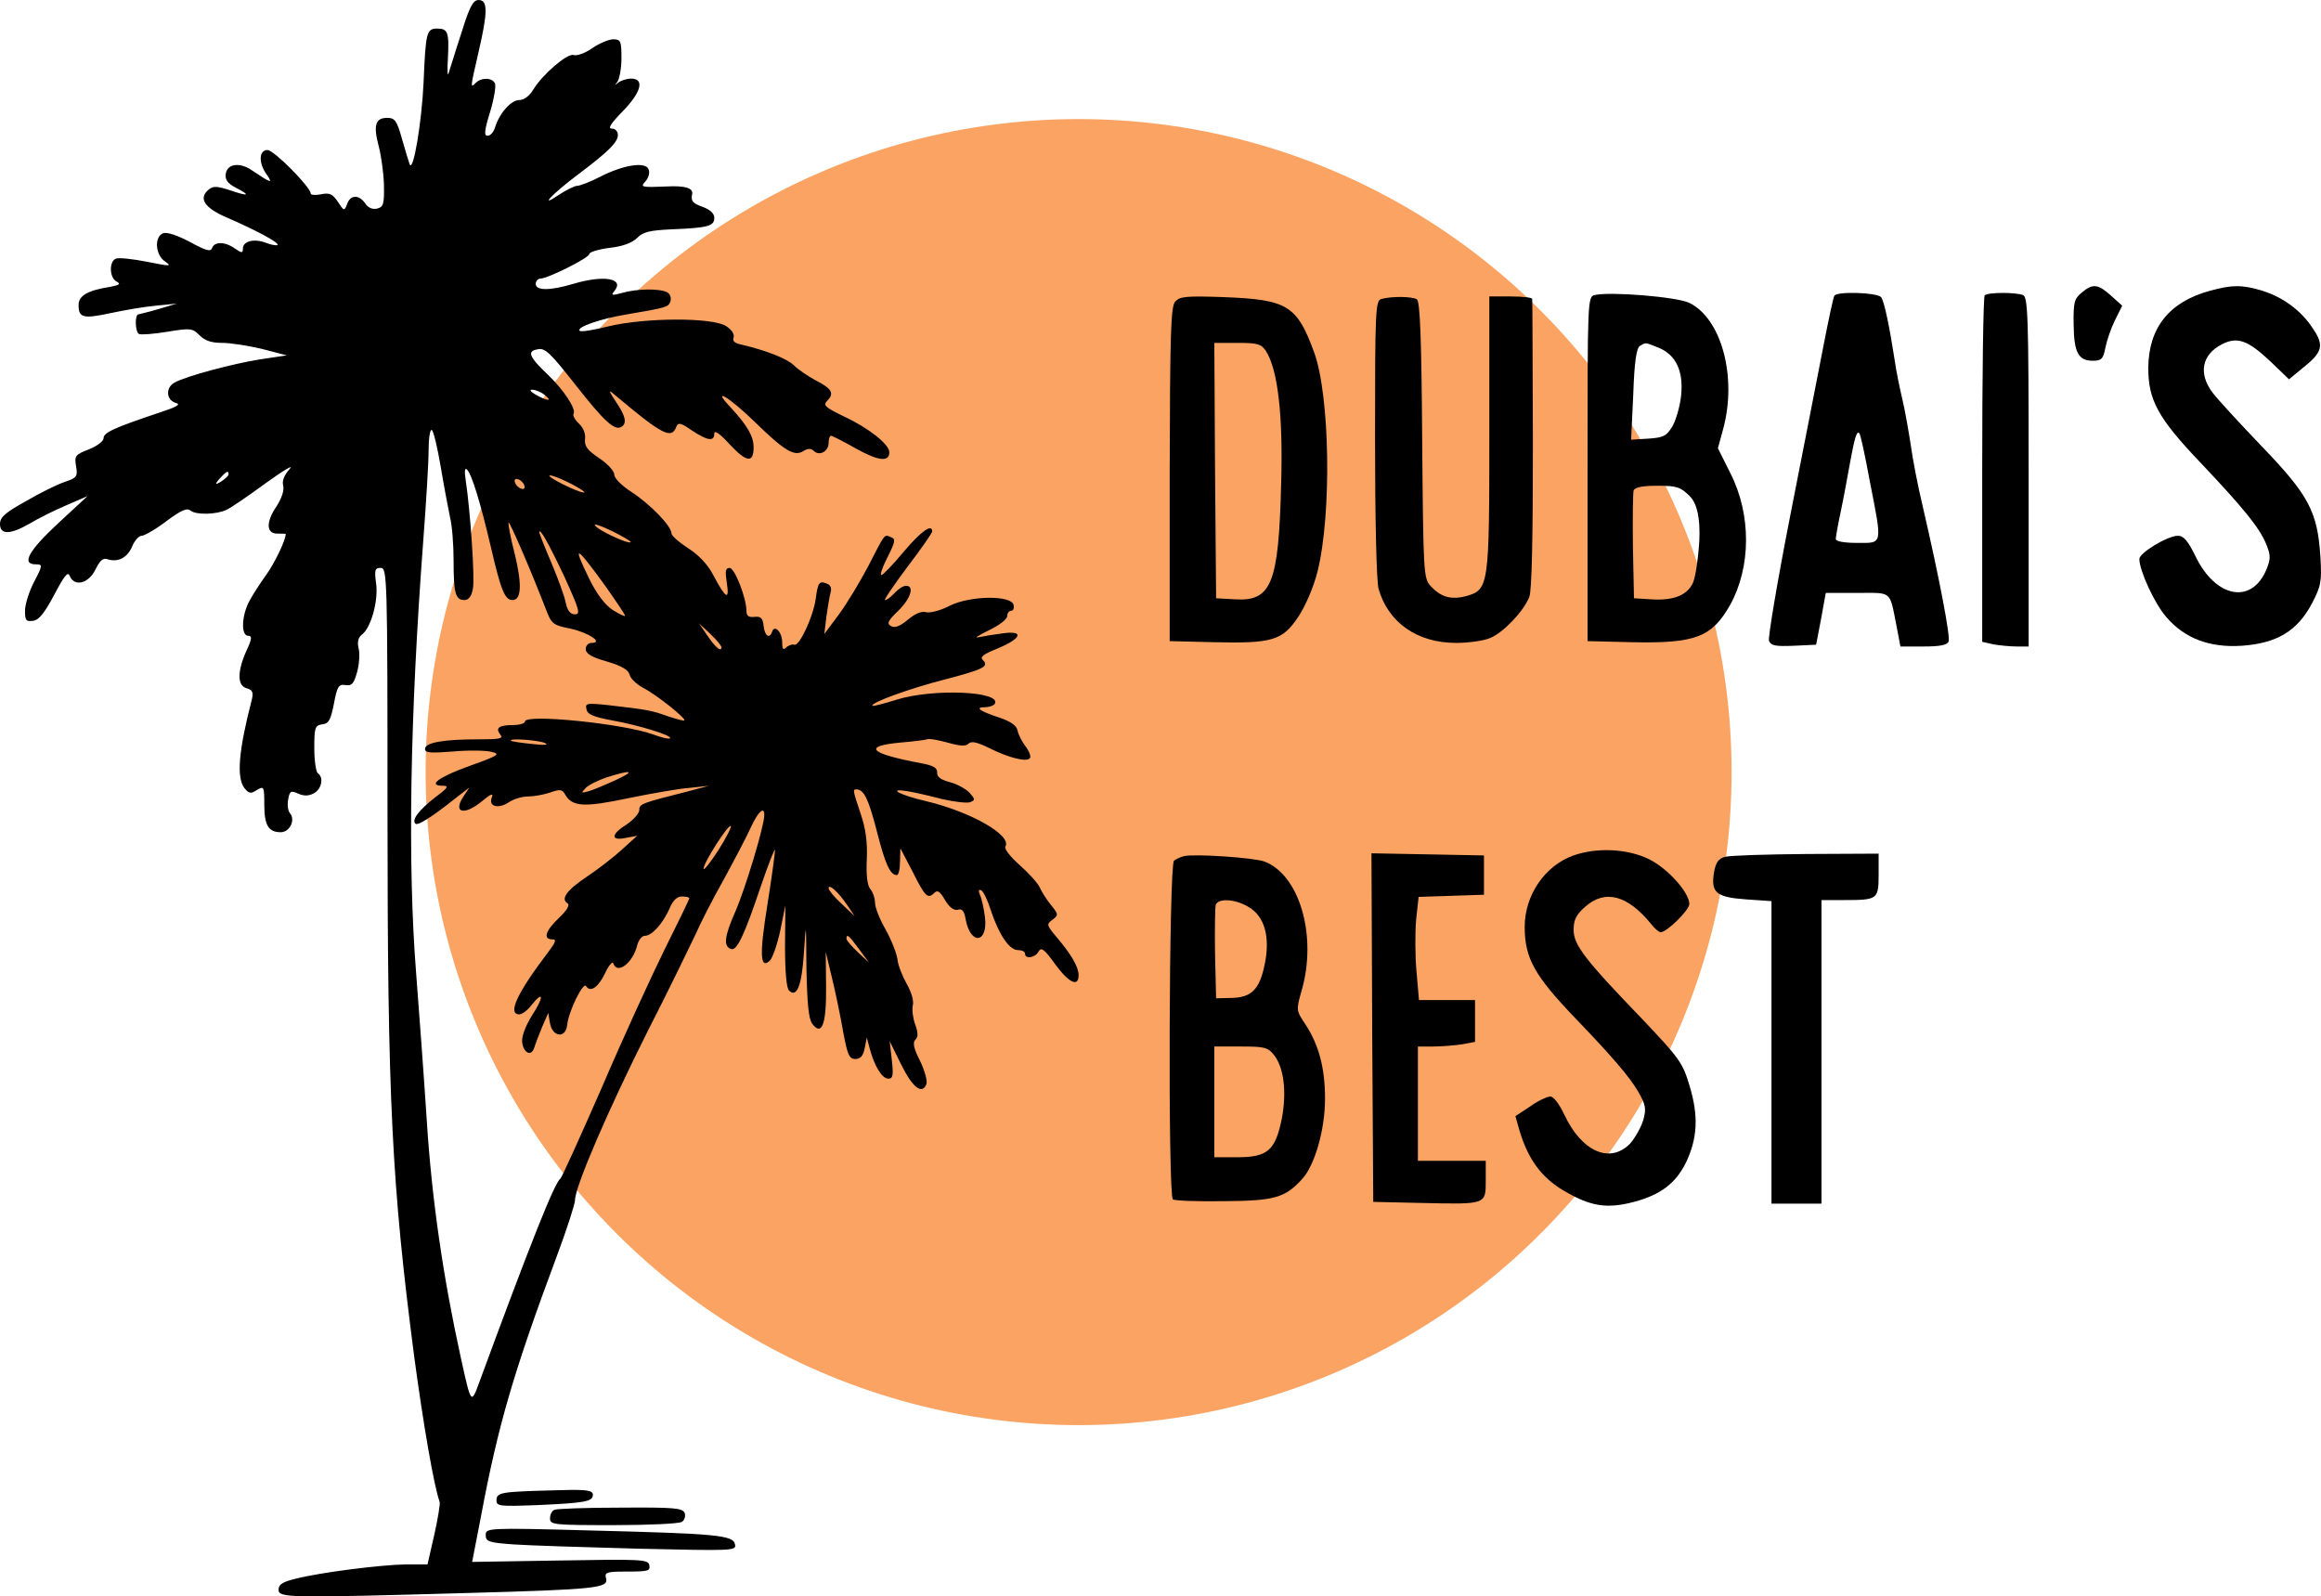
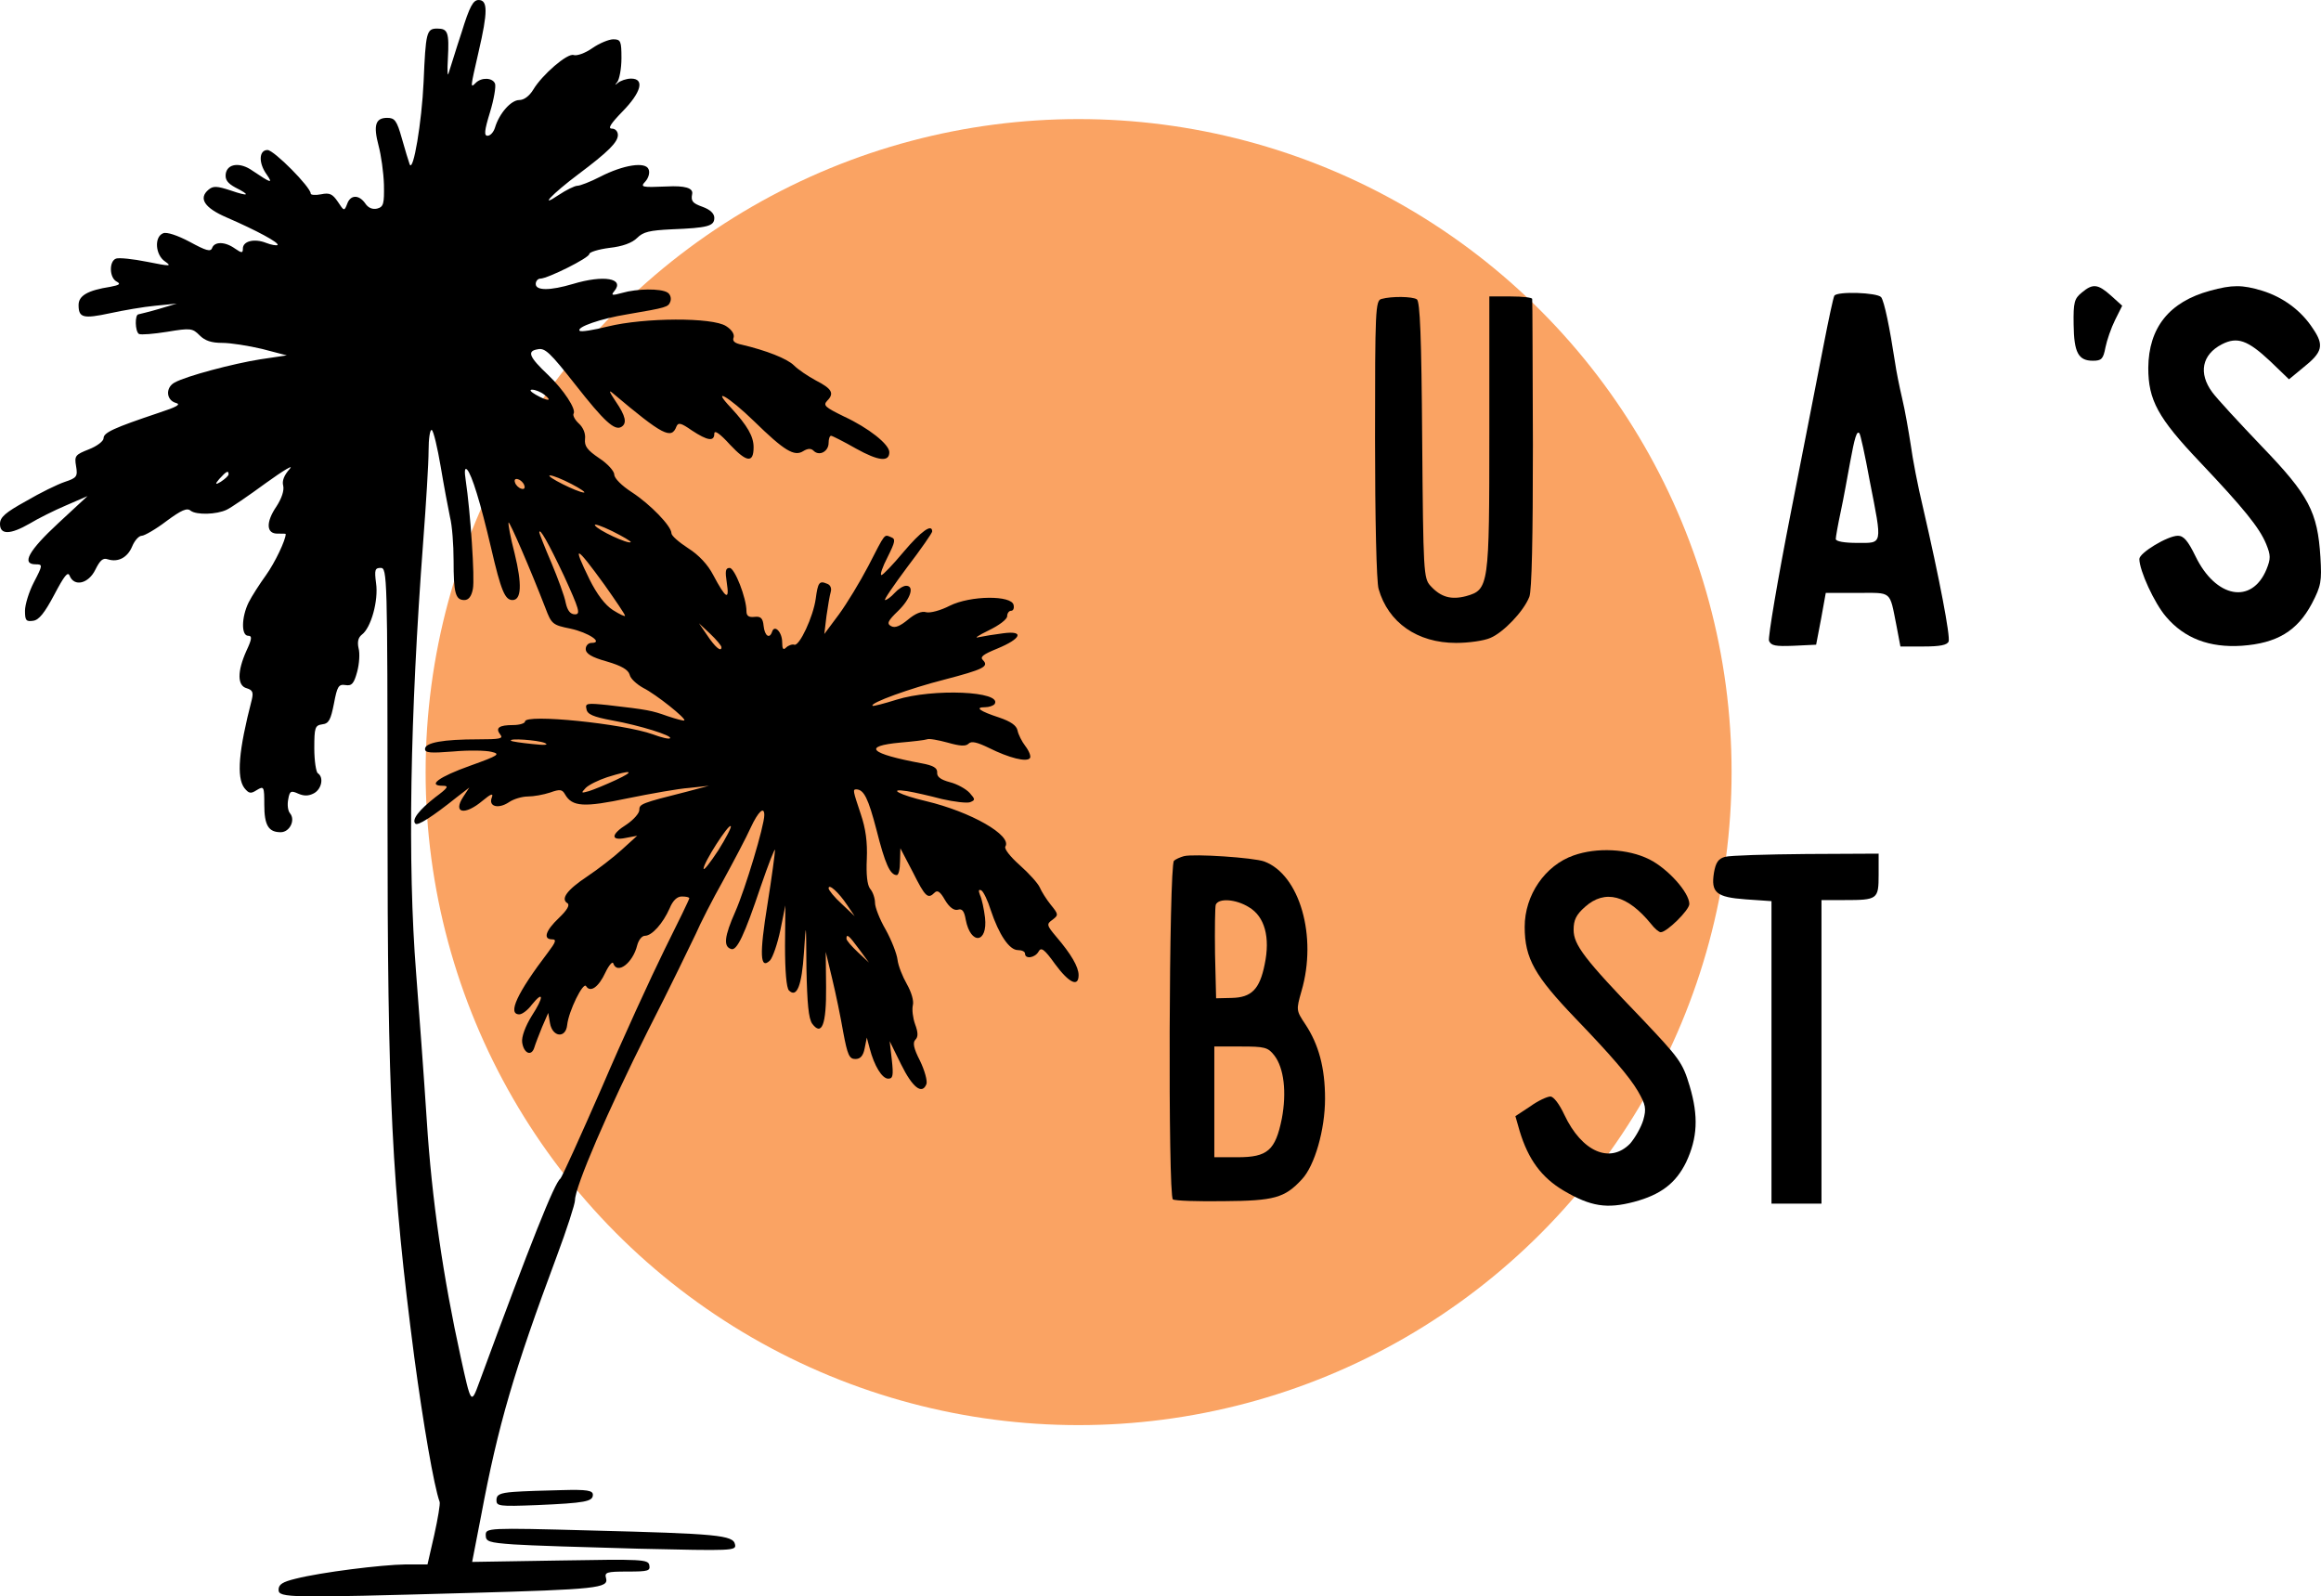
<svg xmlns="http://www.w3.org/2000/svg" id="Layer_2" viewBox="0 0 649.86 446.96">
  <defs>
    <style>.cls-1{fill:#faa363;}</style>
  </defs>
  <g id="Layer_1-2">
    <circle class="cls-1" cx="302" cy="216.17" r="182.83" />
    <g>
      <path d="M129.2,9.2c-1.7,5.1-3.2,10.2-3.6,11.3-.3,1.1-.4-.7-.2-4,.4-7.5,0-8.5-3-8.5s-3.2,1.1-3.8,15c-.5,11.1-2.9,25.5-3.9,23-.3-.8-1.3-4.1-2.2-7.3-1.4-5-2-5.7-4.1-5.7-3.3,0-3.9,2.1-2.4,7.8,.7,2.6,1.4,7.5,1.5,10.9,.1,5.4-.1,6.2-1.9,6.7-1.3,.3-2.5-.2-3.3-1.4-1.8-2.6-4.2-2.5-5.1,.1-.8,2.1-.9,2-2.6-.6-1.5-2.2-2.3-2.6-4.7-2.1-1.6,.3-2.9,.2-2.9-.2,0-1.8-10.3-12.2-12.1-12.2-2.4,0-2.6,3.6-.2,6.9,1.8,2.6,1.2,2.4-4-1.1-3.5-2.5-7.1-2-7.5,.9-.2,1.6,.5,2.6,2.7,3.8,4.4,2.2,3.8,2.6-1.4,.8-3.7-1.2-4.8-1.3-6.1-.2-2.9,2.4-1.2,5.1,5.1,7.8,8.3,3.6,14.8,7.1,14.2,7.7-.2,.2-1.7,0-3.2-.6-3.3-1.3-6.5-.5-6.5,1.6,0,1.3-.3,1.3-2.2,0-2.8-2-5.7-2-6.4-.2-.4,1.2-1.7,.8-6.3-1.7-3.4-1.8-6.4-2.8-7.4-2.4-2.6,1-2.2,6.1,.5,7.9,2,1.4,1.5,1.4-5,.1-4-.8-7.9-1.2-8.7-.9-2,.7-1.9,5.3,.1,6.4,1.3,.7,.9,1-1.7,1.5-6.4,1-8.9,2.5-8.9,5.1,0,3.6,1.3,3.9,8.8,2.3,3.7-.8,9.4-1.8,12.7-2.1l6-.6-5,1.5c-2.7,.8-5.3,1.4-5.7,1.5-1.1,0-1,4.8,.1,5.5,.6,.3,4.1,0,7.9-.6,6.6-1.1,7.1-1,9.1,1,1.5,1.5,3.3,2.1,6.3,2.1,2.4,0,7.4,.8,11.2,1.7l6.9,1.8-7.4,1.1c-7.6,1.2-20.8,4.7-24,6.5-2.6,1.4-2.4,4.9,.3,5.7,1.6,.4,.4,1.1-4.8,2.8-12.5,4.2-15.4,5.5-15.4,7.1,0,.8-1.8,2.2-4.1,3.1-3.8,1.5-4.1,1.8-3.6,4.7s.2,3.3-3.1,4.4c-2.1,.7-7,3.1-10.9,5.4-5.8,3.2-7.3,4.5-7.3,6.4,0,3.1,2.9,3,8.3-.1,2.3-1.4,6.9-3.7,10.2-5.1l6-2.6-8.2,7.6c-8.3,7.7-10.4,11.5-6.3,11.5,2,0,2,.2-.5,5-1.4,2.7-2.5,6.3-2.5,8,0,2.7,.3,3.1,2.3,2.8,1.6-.2,3.2-2.2,5.9-7.3,2.8-5.3,3.8-6.6,4.3-5.3,1.3,3.2,5.3,2.2,7.2-1.7,1.3-2.6,2.1-3.4,3.5-2.9,2.9,.9,5.5-.5,6.8-3.6,.7-1.7,1.9-3,2.7-3,.7,0,3.9-1.8,6.9-4.1,4.2-3.1,5.8-3.8,6.8-2.9,1.6,1.2,7.2,1.1,10.1-.3,1.1-.5,6.1-3.9,11-7.5,5-3.6,7.9-5.3,6.6-3.9-1.5,1.7-2.2,3.3-1.8,4.7,.3,1.3-.4,3.5-1.9,5.8-3,4.4-2.9,7.7,.4,7.6,1.2,0,2.2,0,2.2,.1,0,1.7-3,8-5.5,11.5-1.8,2.5-4,5.9-4.9,7.7-2,4.1-2.1,9.3-.1,9.3,1.1,0,1.1,.8-.5,4.2-2.6,5.8-2.6,9.8,.1,10.5,1.6,.5,1.9,1.1,1.4,3.2-3.7,14.3-4.3,21.7-2.1,24.7,1.3,1.6,1.8,1.7,3.5,.6,2-1.2,2.1-1,2.1,4.1,0,5.8,1.2,7.7,4.6,7.7,2.5,0,4.2-3.4,2.6-5.3-.6-.7-.8-2.4-.5-3.9,.4-2.4,.8-2.5,2.8-1.6,1.6,.7,2.9,.7,4.4-.1,2.2-1.2,2.8-4.5,1.1-5.6-.5-.3-1-3.5-1-7,0-5.8,.2-6.4,2.2-6.7,1.9-.2,2.4-1.3,3.3-5.8,.9-4.8,1.3-5.5,3.2-5.2,1.8,.3,2.4-.4,3.3-3.7,.6-2.2,.8-5.2,.4-6.6-.4-1.8-.1-3,.9-3.8,2.6-1.9,4.7-9.6,4-14.4-.5-3.8-.3-4.3,1.3-4.3,1.8,0,1.9,2.1,1.9,68.7,0,80.5,1.2,103.9,7.5,152.3,2.5,18.6,5.5,36.1,7.1,40.5,.2,.5-.5,4.7-1.5,9.2l-1.9,8.3h-6.1c-6.9,.1-23.7,2.2-30.8,4-3.7,.9-4.8,1.6-4.8,3.1,0,2.3,2.9,2.3,53,.9,36.3-1,39.4-1.4,38.7-4.1-.5-1.7,.1-1.9,6-1.9s6.4-.2,6.1-1.8-2.1-1.7-24.9-1.3l-24.7,.4,2.5-12.9c4.8-25.6,9.2-40.5,21.2-72.7,2.8-7.5,5.1-14.6,5.1-15.7,0-3.7,9.2-25.1,20.4-47.4,6.2-12.1,12.1-24.4,13.4-27.1,1.2-2.8,4.6-9.5,7.7-15,3-5.5,6.5-12.1,7.7-14.8,2.1-4.5,3.8-6.1,3.8-3.5,0,3-5.3,20.6-8.1,27-3.1,7-3.4,9.8-1.2,10.5,1.6,.6,3.7-3.8,8.3-17.5,2.2-6.4,4-11,4-10.2s-.9,7.6-2.1,15.1c-2.3,14.2-2.1,18.5,.7,15.8,.8-.9,2.1-4.7,2.9-8.5l1.4-6.9-.1,11.3c0,7.1,.4,11.8,1.1,12.5,2.2,2.2,3.6-1.3,4.2-10.6,.6-9,.6-8.9,.7,4.4,.2,10,.6,14,1.6,15.5,2.7,3.6,4,.3,3.9-10.3l-.1-9.8,1.8,7.5c1,4.1,2.4,10.9,3.1,15,1.2,6.4,1.7,7.5,3.4,7.5,1.4,0,2.2-.9,2.6-3l.6-3,.8,3c1.3,5,3.5,8.5,5.2,8.5,1.3,0,1.5-.8,1-5.3l-.6-5.2,3.2,6.5c3.2,6.5,5.9,8.6,7.1,5.5,.3-.9-.5-3.8-1.8-6.5-1.8-3.5-2.1-5.1-1.3-5.9s.8-2-.1-4.4c-.6-1.7-.9-4.1-.6-5.3s-.4-3.6-1.7-5.9c-1.2-2.1-2.4-5.1-2.6-6.8s-1.7-5.5-3.3-8.4c-1.7-2.9-3-6.3-3-7.5,0-1.3-.6-3.1-1.4-4-.8-1.1-1.1-4-.9-8.3,.2-4.7-.3-8.5-1.7-12.6-2.2-6.6-2.3-6.9-1.2-6.9,2.1,.1,3.3,2.5,5.6,11.3,2.4,9.5,3.8,12.7,5.7,12.7,.5,0,.9-1.7,.9-3.8l.1-3.7,3.5,6.7c3.5,7,4.2,7.6,6.1,5.7,.8-.8,1.6-.2,2.9,2.1,1.2,2,2.5,3,3.6,2.7,1.2-.4,1.8,.4,2.2,2.8,1.4,7.2,6.2,6.6,5.4-.6-.3-2.4-.9-5.3-1.4-6.3-.5-1.3-.4-1.7,.4-1.3,.6,.4,1.8,2.9,2.6,5.5,2.3,6.9,5.2,11.2,7.6,11.2,1.1,0,2,.4,2,1,0,1.6,2.8,1.2,3.8-.6,.7-1.3,1.6-.7,4.6,3.5,3.9,5.3,6.6,6.6,6.6,3.1,0-2.3-2.1-5.9-6.3-10.8-2.7-3.2-2.7-3.5-1-4.7,1.7-1.3,1.7-1.5-.5-4.2-1.2-1.5-2.6-3.7-3.1-4.9-.5-1.1-3-3.9-5.6-6.2-2.7-2.4-4.4-4.6-4-5.2,1.9-3.1-9.6-9.7-22.2-12.7-7.3-1.7-11.1-3.7-5.3-2.8,1.9,.3,6.3,1.3,9.7,2.2,3.5,.8,7,1.2,7.9,.9,1.5-.6,1.5-.8-.1-2.6-1-1.1-3.5-2.5-5.5-3-2.6-.7-3.7-1.5-3.6-2.7,.1-1.3-1.1-2-4.4-2.6-14.5-2.7-16.7-4.8-5.9-5.8,3.5-.3,6.9-.7,7.4-.9,.6-.3,3.2,.2,5.8,.9,3.5,1,5.1,1.1,5.9,.3s2.4-.4,5.7,1.2c5.6,2.8,10.7,4.1,11.5,2.8,.3-.5-.3-2-1.3-3.3s-2-3.3-2.2-4.4c-.3-1.4-1.9-2.5-5.1-3.6-5.5-1.8-7-2.9-4-2.9,1.1,0,2.3-.4,2.7-.9,2.2-3.6-17.3-4.4-27.5-1.2-3.5,1.1-6.6,1.9-6.7,1.7-.8-.8,10.6-4.9,20-7.3,11.1-2.9,12.7-3.7,10.9-5.5-.9-.9,.1-1.6,4-3.2,6.8-2.8,7.7-5.1,1.7-4.3-2.4,.3-5.5,.8-6.9,1.1-1.4,.4-.1-.5,2.8-1.9s5.2-3.1,5.2-4c0-.8,.5-1.5,1.1-1.5s.9-.7,.7-1.6c-.5-2.8-12.1-2.7-17.9,.2-2.5,1.3-5.5,2.1-6.6,1.8-1.2-.4-3.1,.4-5.1,2.1-2.2,1.8-3.6,2.4-4.7,1.8-1.3-.7-.9-1.5,2-4.3,3.5-3.4,4.6-7,2.2-7-.8,0-2.2,.9-3.2,2s-2.2,2-2.7,2c-.4,0,2.4-4.1,6.2-9.2,3.9-5.1,7-9.6,7-10,0-2.3-3.1-.1-8,5.7-3,3.6-5.8,6.5-6.2,6.5-.5,0,.3-2.3,1.7-5,2.2-4.4,2.3-5.1,1-5.6-2-.8-1.5-1.4-6.4,8.1-2.3,4.4-6,10.5-8.2,13.5l-4.1,5.5,.6-5c.4-2.8,.9-5.8,1.2-6.8s-.1-2-1.1-2.3c-2.1-.9-2.5-.3-3.1,4.2-.7,5.1-4.6,13.4-6,12.9-.6-.2-1.7,.2-2.3,.8-.8,.8-1.1,.4-1.1-1.5,0-2.8-2.1-5-2.8-3-.7,2.2-2.1,1.3-2.4-1.6-.2-2.1-.8-2.7-2.5-2.5s-2.3-.3-2.3-1.6c0-3.7-3.3-12.1-4.7-12.1-1.2,0-1.3,.9-.8,4.2,.8,5.1-.3,4.4-3.8-2.2-1.5-2.9-4-5.6-7-7.5-2.6-1.7-4.7-3.5-4.7-4.2,0-2-5.9-8.1-11.1-11.5-2.8-1.8-4.9-3.9-4.9-4.9s-1.9-3.1-4.2-4.6c-3.4-2.3-4.2-3.4-4-5.4,.2-1.5-.5-3.2-1.7-4.3-1.1-1-1.8-2.3-1.5-2.8,.8-1.2-2.8-6.7-7.1-10.8-5.4-5.1-6-6.7-3-7.2,2.1-.5,3.5,.9,10.6,9.9,8,10.2,11,13,12.9,11.8,1.6-1,1.2-3-1.6-7.1-1.8-2.7-2.1-3.4-.8-2.3,14,11.8,16.4,13,17.8,9.3,.5-1.2,1.3-1,4.3,1.1,4.4,2.9,6.3,3.2,6.3,.9,0-1.1,1.6,0,4.4,3.1,4.7,5,6.6,5.2,6.6,.7,0-3-1.7-6-6.3-11-5.8-6.1-.7-3.2,6.4,3.7,8.5,8.3,11.3,10,13.8,8.4,1.3-.8,2.2-.8,2.9-.1,1.6,1.6,4.2,.2,4.2-2.2,0-1.1,.3-2,.7-2,.3,0,3.5,1.6,7,3.6,6.3,3.5,9.3,3.8,9.3,1,0-2.2-5.8-6.8-12.7-10-5.3-2.6-5.9-3.1-4.7-4.4,2.1-2.1,1.3-3.4-3.2-5.7-2.2-1.2-4.9-3-6.1-4.2-1.9-1.9-7.8-4.2-14.6-5.8-2-.4-2.7-1-2.3-2,.3-.9-.5-2.2-2.1-3.2-3.8-2.5-22.9-2.4-33.1,.1-4,1-7.6,1.6-7.9,1.2-1-1,5.9-3.4,13.3-4.6,11.1-1.9,11.5-2,12.1-3.6,.3-.9,0-2-.8-2.5-1.9-1.2-8.6-1.1-12.7,.1-2.9,.8-3.2,.7-2.2-.5,3-3.6-3-4.6-11.6-2-6.4,1.9-10.4,1.9-10.4,0,0-.8,.6-1.5,1.3-1.5,2,0,13.7-5.8,13.7-6.9,0-.5,2.5-1.3,5.6-1.7,3.7-.4,6.4-1.4,7.8-2.8,1.7-1.7,3.5-2.1,9.6-2.4,10.2-.4,12-.9,12-3.2,0-1.2-1.1-2.3-3.3-3.1-2.8-1-3.3-1.6-2.9-3.6q.5-2.5-7.1-2.1c-7.1,.3-7.5,.2-6-1.4,.9-1,1.3-2.5,.9-3.4-.8-2.2-7-1.3-13.6,2.1-2.7,1.4-5.6,2.5-6.3,2.5-.8,0-3.2,1.2-5.3,2.6-5.8,3.9-1.7-.4,5.5-5.8,8.4-6.3,11.1-9,11.1-11,0-1-.7-1.8-1.7-1.8-1.2,0-.3-1.4,3-4.8,5.2-5.3,6.3-9.2,2.4-9.2-1.3,0-3,.6-3.7,1.2q-1.3,1.1-.2-.2c.6-.7,1.2-3.8,1.2-6.7,0-4.8-.2-5.3-2.3-5.3-1.2,0-3.9,1.1-5.9,2.5s-4.3,2.2-5.2,1.9c-1.7-.6-8.8,5.5-11.3,9.7-1.1,1.8-2.6,2.9-3.9,2.9-2.3,0-5.6,3.7-6.8,7.7-.4,1.3-1.3,2.3-2.1,2.3-1,0-.9-1.4,.7-6.6,1.1-3.6,1.7-7.2,1.4-8-.7-1.7-3.8-1.8-5.4-.2s-1.5,1.4,.8-8.7c2.6-11.2,2.6-14.5,0-14.5-1.5,0-2.5,1.7-4.8,9.2Zm23.2,101.3c2.5,1.9,.9,1.9-2.4,0-1.4-.8-1.9-1.4-1-1.4,.8,0,2.4,.6,3.4,1.4Zm-29,20.2c.9,5.4,2.1,11.7,2.6,14.1,.6,2.3,1,7.8,1,12.1,0,9.1,.5,11.1,3,11.1,1.2,0,2-1,2.4-3.1,.6-2.9-.7-21.7-2-30.4-.4-2.6-.3-3.7,.4-3,1.3,1.4,3.7,9.1,6.7,21.9,2.8,12.1,3.9,14.6,6,14.6,2.5,0,2.7-4.4,.6-13-1.2-4.6-1.9-8.5-1.7-8.7,.3-.3,6,12.8,10.3,23.9,1.7,4.5,2,4.8,7,5.8,5.1,1.1,9.4,4,5.9,4-.9,0-1.6,.8-1.6,1.7,0,1.3,1.6,2.3,5.9,3.5,4.1,1.2,6,2.3,6.4,3.7,.2,1.1,2,2.7,3.8,3.7,3.6,1.8,12.1,8.6,11.5,9.1-.1,.2-2.3-.4-4.7-1.2-4.5-1.6-5.5-1.8-16.8-3.1-5.8-.6-6.3-.5-5.9,1.1,.2,1.5,1.9,2.2,7.2,3.2,7.8,1.4,17,4.3,16.2,5-.3,.3-2.4-.2-4.8-1.1-8.3-3-35.8-5.8-35.8-3.6,0,.5-1.5,1-3.3,1-4,0-5.1,.8-3.6,2.7,.9,1.1-.2,1.3-6.2,1.3-9.8,0-14.9,.9-14.9,2.7,0,1.1,1.5,1.2,7.9,.7,4.3-.4,9.2-.3,10.7,.1,2.6,.6,2.1,1-6,3.9-8.7,3.1-12.1,5.6-7.6,5.6,1.8,0,1.4,.6-2.1,3.2-4.6,3.6-6.7,6.3-5.6,7.4,.6,.7,4.6-1.8,11.6-7.4l3.5-2.7-1.7,2.6c-3,4.6,.4,5.3,5.4,1.1,2.4-2,3.1-2.2,2.6-.9-1,2.5,1.8,3.3,4.8,1.3,1.3-.9,3.7-1.6,5.3-1.6s4.4-.5,6.2-1.1c2.8-1,3.4-.9,4.2,.5,2,3.5,5.3,3.7,17.6,1.1,6.4-1.3,14.2-2.7,17.2-2.9l5.5-.6-6,1.6c-13.1,3.3-13.5,3.5-13.5,5.2,0,.9-1.6,2.7-3.5,4-4.5,2.8-4.6,4.7-.3,3.8l3.2-.6-4.3,3.9c-2.3,2.1-6.7,5.5-9.7,7.5-5.7,3.8-7.5,6.3-5.5,7.5,.7,.5-.1,1.9-2.4,4.1-3.8,3.6-4.5,6-1.9,6,1.3,0,1,.8-1.2,3.7-8.6,11.3-11.4,17.3-8,17.3,.8,0,2.4-1.2,3.5-2.7,3.4-4.2,3.4-2.1,0,3.1-1.8,2.9-2.9,5.9-2.7,7.4,.4,3.1,2.6,4.1,3.4,1.5,.3-1,1.3-3.6,2.2-5.8l1.7-3.9,.5,2.9c.7,3.9,4.4,4.3,4.8,.5,.4-3.9,4.5-12.2,5.3-10.9,1.2,1.9,3.5,.3,5.4-3.8,1-2.1,2-3.2,2.2-2.6,1.1,3.3,5.5-.1,6.7-5,.4-1.5,1.3-2.7,2.2-2.7,1.9,0,5-3.4,6.9-7.7,.9-2.2,2.1-3.3,3.4-3.3,1.2,0,2.1,.2,2.1,.5s-3.1,6.7-6.9,14.3c-3.7,7.5-11.7,24.9-17.6,38.7-6,13.7-11.2,25.2-11.6,25.5-1.6,1.1-8.2,17.6-22.7,57-2.3,6.3-2.3,6.2-5.2-7-4.9-22.3-8.1-44.2-9.5-66.2-.8-12.4-2.2-31.1-3-41.5-2.4-30.5-1.7-71.6,2-120.8,.8-10.5,1.5-21.9,1.5-25.3s.4-6.1,.9-5.8,1.6,5,2.5,10.3Zm-59.4,2.1c0,.4-1,1.3-2.2,2.1q-2.3,1.4-.4-.8c2-2.2,2.6-2.5,2.6-1.3Zm96,2.7c2.5,1.3,4.1,2.4,3.5,2.4-1.7,0-11.1-4.7-9.5-4.8,.8,0,3.5,1.1,6,2.4Zm-13.2,.4c.3,.8-.1,1.2-.9,.9-.7-.2-1.5-1-1.7-1.7-.3-.8,.1-1.2,.9-.9,.7,.2,1.5,1,1.7,1.7Zm29.8,15.9c-.7,.6-9.3-3.4-10-4.7-.4-.6,1.7,.1,4.8,1.6,3,1.5,5.4,2.9,5.2,3.1Zm-18.7,9.4c4.3,9.4,4.7,10.8,3.1,10.8-1.3,0-2.1-1-2.6-3.2-.3-1.8-2.2-6.9-4-11.2-1.9-4.4-3.4-8.3-3.4-8.5,0-1.6,2.5,2.8,6.9,12.1Zm11.4,2.6c3.1,4.4,5.7,8.2,5.7,8.6,0,.3-1.5-.4-3.4-1.6-2.2-1.4-4.5-4.5-6.5-8.5-5-10.2-4-9.8,4.2,1.5Zm32.7,17.4c0,1.5-1.8,0-4.1-3.5l-2.2-3.2,3.1,2.9c1.8,1.7,3.2,3.4,3.2,3.8Zm-49.5,26.8c1.3,.6,.1,.7-3.5,.3-3-.3-5.7-.7-5.9-.9-.9-.8,7.5-.2,9.4,.6Zm19.9,10.4c-2.8,1.3-6.2,2.7-7.5,3.1-2.2,.6-2.3,.6-.9-.9,.9-.9,3.6-2.2,6-3,7-2.2,8-1.8,2.4,.8Zm28.7,19.7c-2.3,3.5-4.1,5.8-4.1,5.1,0-1.7,7-12.6,7.6-11.9,.3,.2-1.3,3.3-3.5,6.8Zm36.1,15.3l2.1,3.1-3.6-3.4c-2.1-1.9-3.7-3.9-3.7-4.4,0-1.4,2.8,1.1,5.2,4.7Zm3.3,12.3l2.8,3.8-3.1-2.9c-1.8-1.7-3.2-3.3-3.2-3.8,0-1.5,.7-.9,3.5,2.9Z" />
      <path d="M582.9,81.9c-2.1,1.7-2.4,2.7-2.3,9,.1,7.8,1.3,10.1,5.4,10.1,2.4,0,2.9-.5,3.5-3.7,.4-2,1.6-5.5,2.7-7.7l2-4-3.1-2.8c-3.7-3.3-5.1-3.5-8.2-.9Z" />
      <path d="M618.8,81.4c-11.4,3.1-17.2,10.3-17.3,21.6,0,9,2.7,14,14.4,26.3,12.3,13,16.7,18.4,18.6,23,1.3,3.2,1.3,4.1,.1,7.1-4.1,9.9-14.2,8.1-19.9-3.7-2.1-4.3-3.3-5.7-4.9-5.7-2.9,0-10.8,4.8-10.8,6.5,0,3.2,4.2,12.4,7.5,16.2,5.1,6,12.1,8.7,21.2,8.1,9.8-.7,15.5-4.1,19.6-11.8,2.6-5,2.8-6.2,2.4-13-.8-12.7-3.2-17.3-16.4-31-6.3-6.6-12.6-13.4-13.9-15.2-3.9-5.3-2.9-10.5,2.7-13.4,4.3-2.2,7.2-1.2,13.5,4.7l5.3,5.1,4-3.3c5.4-4.3,5.9-6.2,2.7-10.9-3.3-5.1-8.4-8.8-14.2-10.6-5.6-1.7-8.4-1.7-14.6,0Z" />
-       <path d="M446.5,82.6c-2,.5-2,1.3-2,48.7v48.2l12.3,.3c17.9,.4,22.5-1.4,27.6-10.4,5.9-10.6,6-25.3,.1-36.9l-3.5-7,1.5-5.5c3.9-14.5-.5-30.8-9.5-35.2-3.5-1.7-22.1-3.2-26.5-2.2Zm18,14.8c4.8,2,6.9,6.6,6.2,13.3-.3,3-1.4,6.8-2.4,8.6-1.7,2.8-2.5,3.2-6.7,3.5l-4.9,.3,.6-12.7c.3-9,.9-12.9,1.8-13.5,1.8-1.1,1.4-1.1,5.4,.5Zm8.7,41.6q3,3.1,2.6,12.3c-.3,5.1-1.1,10.4-1.8,11.9-1.6,3.5-5.5,5-11.6,4.6l-4.9-.3-.3-14.5c-.1-7.9,0-15,.2-15.7,.4-.9,2.6-1.3,6.6-1.3,5.5,0,6.5,.3,9.2,3Z" />
      <path d="M513.6,82.8c-.3,.5-1.6,6.6-3,13.8-1.4,7.1-5.5,28.3-9.2,47-3.7,18.8-6.4,34.9-6.1,35.8,.6,1.4,1.8,1.6,6.9,1.4l6.3-.3,1.4-7.3,1.3-7.2h8.9c9.8,0,8.9-.8,10.9,9.2l1.1,5.8h6.5c4.6,0,6.6-.4,7-1.4,.5-1.4-2.5-17.3-7.2-37.6-1.4-5.8-2.9-13.6-3.4-17.4-.6-3.8-1.6-9.7-2.4-13-.8-3.4-1.7-7.9-2-10.1-1.5-9.8-3-17.1-3.9-18.3-1.1-1.3-12.3-1.7-13.1-.4Zm9.9,51.8c3.6,18.3,3.7,17.4-3.5,17.4-3.5,0-6-.4-6-1.1,0-.5,.6-4,1.4-7.7s1.9-9.9,2.6-13.7c1.3-7.1,1.9-9,2.6-8.2,.3,.2,1.6,6.2,2.9,13.3Z" />
-       <path d="M555.7,82.7c-.4,.3-.7,22.3-.7,48.8v48.2l3.1,.7c1.7,.3,4.7,.6,6.5,.6h3.4v-48.9c0-43.7-.2-49-1.6-49.5-2.1-.8-9.9-.8-10.7,.1Z" />
-       <path d="M329,84.5c-1.2,1.5-1.4,9.2-1.5,48.4v46.6l12.3,.3c16.5,.4,19.3-.5,23.7-7.1,2-3,4.3-8.3,5.4-12.7,4-16.1,3.5-49.3-1-61.5-4.8-13-7.5-14.6-24.9-15.3-11.1-.4-12.7-.2-14,1.3Zm25.4,13.7c3.4,5.2,4.9,18.2,4.3,37.7-.7,27.4-2.7,32.5-12.8,31.9l-5.4-.3-.3-35.8-.2-35.7h6.5c5.6,0,6.6,.3,7.9,2.2Z" />
      <path d="M386.8,83.7c-1.7,.4-1.8,3.1-1.8,39.1,0,22.1,.4,40.2,1,42.1,2.7,9.4,10.8,15.1,21.7,15.1,3.5,0,7.8-.6,9.6-1.4,3.6-1.5,9.3-7.4,10.9-11.5,.7-1.7,1-16.6,1-42.6-.1-22-.1-40.3-.2-40.8,0-.4-2.7-.7-6-.7h-6v38c0,43.1-.1,44.1-6.5,45.9-4.2,1.1-7.1,.3-10-2.9-1.9-2.1-2-3.8-2.3-40.8-.2-29-.6-38.8-1.5-39.4-1.3-.8-7-.9-9.9-.1Z" />
      <path d="M440.6,239.5c-8,2.8-13.7,11.1-13.7,20s2.9,13.8,14.2,25.6c10,10.4,15.1,16.3,17.5,20.4,2.2,3.8,2.4,4.9,1.5,8.1-.6,2-2.3,5-3.7,6.6-5.6,5.7-13.5,2.3-18.4-8.1-1.4-3-3-5.1-3.9-5.1s-3.5,1.2-5.7,2.8l-4.1,2.7,1.2,4.2c2.4,7.9,6.1,13,12.4,16.7,7.5,4.4,12,5.1,19.6,3.1,7.5-2,11.7-5.2,14.6-11.1,3.2-6.8,3.5-12.9,1-21.3-2-6.7-2.9-7.8-13.4-18.9-16.2-16.8-19.1-20.7-19.1-24.9,0-2.7,.7-4.2,3.2-6.4,5.6-5,11.9-3.3,18.5,4.8,1,1.3,2.2,2.3,2.7,2.3,1.7,0,8-6.2,8-7.9,0-3.2-6-9.9-11.2-12.5-6-3-14.7-3.4-21.2-1.1Z" />
      <path d="M331.5,239.7c-1.1,.3-2.4,.9-2.8,1.3-1.4,1.3-1.7,93.9-.3,94.8,.6,.4,7,.6,14.2,.5,14.2-.1,17.1-.9,21.9-6.1,3.6-3.8,6.5-13.9,6.5-22.6s-1.8-15.2-5.5-20.8c-2.6-3.9-2.6-4-1.1-9.3,4.5-15.3-.5-32.6-10.4-36.3-3-1.1-19.7-2.2-22.5-1.5Zm18.2,14.3c4.4,2.6,6,8.4,4.4,16-1.4,7-3.7,9.3-9.3,9.4l-4.3,.1-.3-12.4c-.1-6.9,0-13.1,.2-13.8,.8-1.9,5.6-1.6,9.3,.7Zm7.1,41.5c2.7,3.5,3.5,10.3,2.1,17.7-1.8,8.9-4,10.8-12.4,10.8h-6.5v-31h7.4c6.7,0,7.6,.2,9.4,2.5Z" />
-       <path d="M384.2,287.7l.3,48.8,13.5,.3c18.2,.4,18,.5,18-6.3v-5.5h-19v-32h4.3c2.3,0,5.9-.3,8-.6l3.7-.7v-11.7h-15.7l-.7-8.1c-.4-4.4-.4-10.9-.1-14.4l.7-6.4,9.2-.3,9.1-.3v-11l-15.8-.3-15.7-.3,.2,48.8Z" />
      <path d="M483,239.9c-1.9,.5-2.6,1.6-3.1,4.4-.9,5.6,.6,6.9,8.9,7.5l7.2,.5v84.7h14v-85h6.4c9.3,0,9.6-.2,9.6-7.1v-5.9l-20.2,.1c-11.2,.1-21.4,.4-22.8,.8Z" />
      <path d="M143.8,417.7c-3.9,.3-4.8,.8-4.8,2.3,0,1.7,.7,1.8,11.3,1.4,13.6-.6,15.7-1,15.7-2.9,0-1.2-1.6-1.5-8.7-1.3-4.9,.1-10.9,.3-13.5,.5Z" />
-       <path d="M155.3,422.7c-.7,.2-1.3,1.3-1.3,2.4,0,1.8,.9,1.9,17.8,1.9,9.7,0,18.3-.4,19.1-.9s1.1-1.6,.8-2.5c-.6-1.4-2.9-1.6-17.9-1.5-9.5,0-17.9,.3-18.5,.6Z" />
-       <path d="M136,429.8c0,1.8,.8,2.1,7.8,2.6,4.2,.3,20,.8,35,1.2,26.4,.6,27.4,.6,27-1.2-.5-2.6-5-3-40.3-3.9-29.2-.8-29.5-.7-29.5,1.3Z" />
+       <path d="M136,429.8c0,1.8,.8,2.1,7.8,2.6,4.2,.3,20,.8,35,1.2,26.4,.6,27.4,.6,27-1.2-.5-2.6-5-3-40.3-3.9-29.2-.8-29.5-.7-29.5,1.3" />
    </g>
  </g>
</svg>